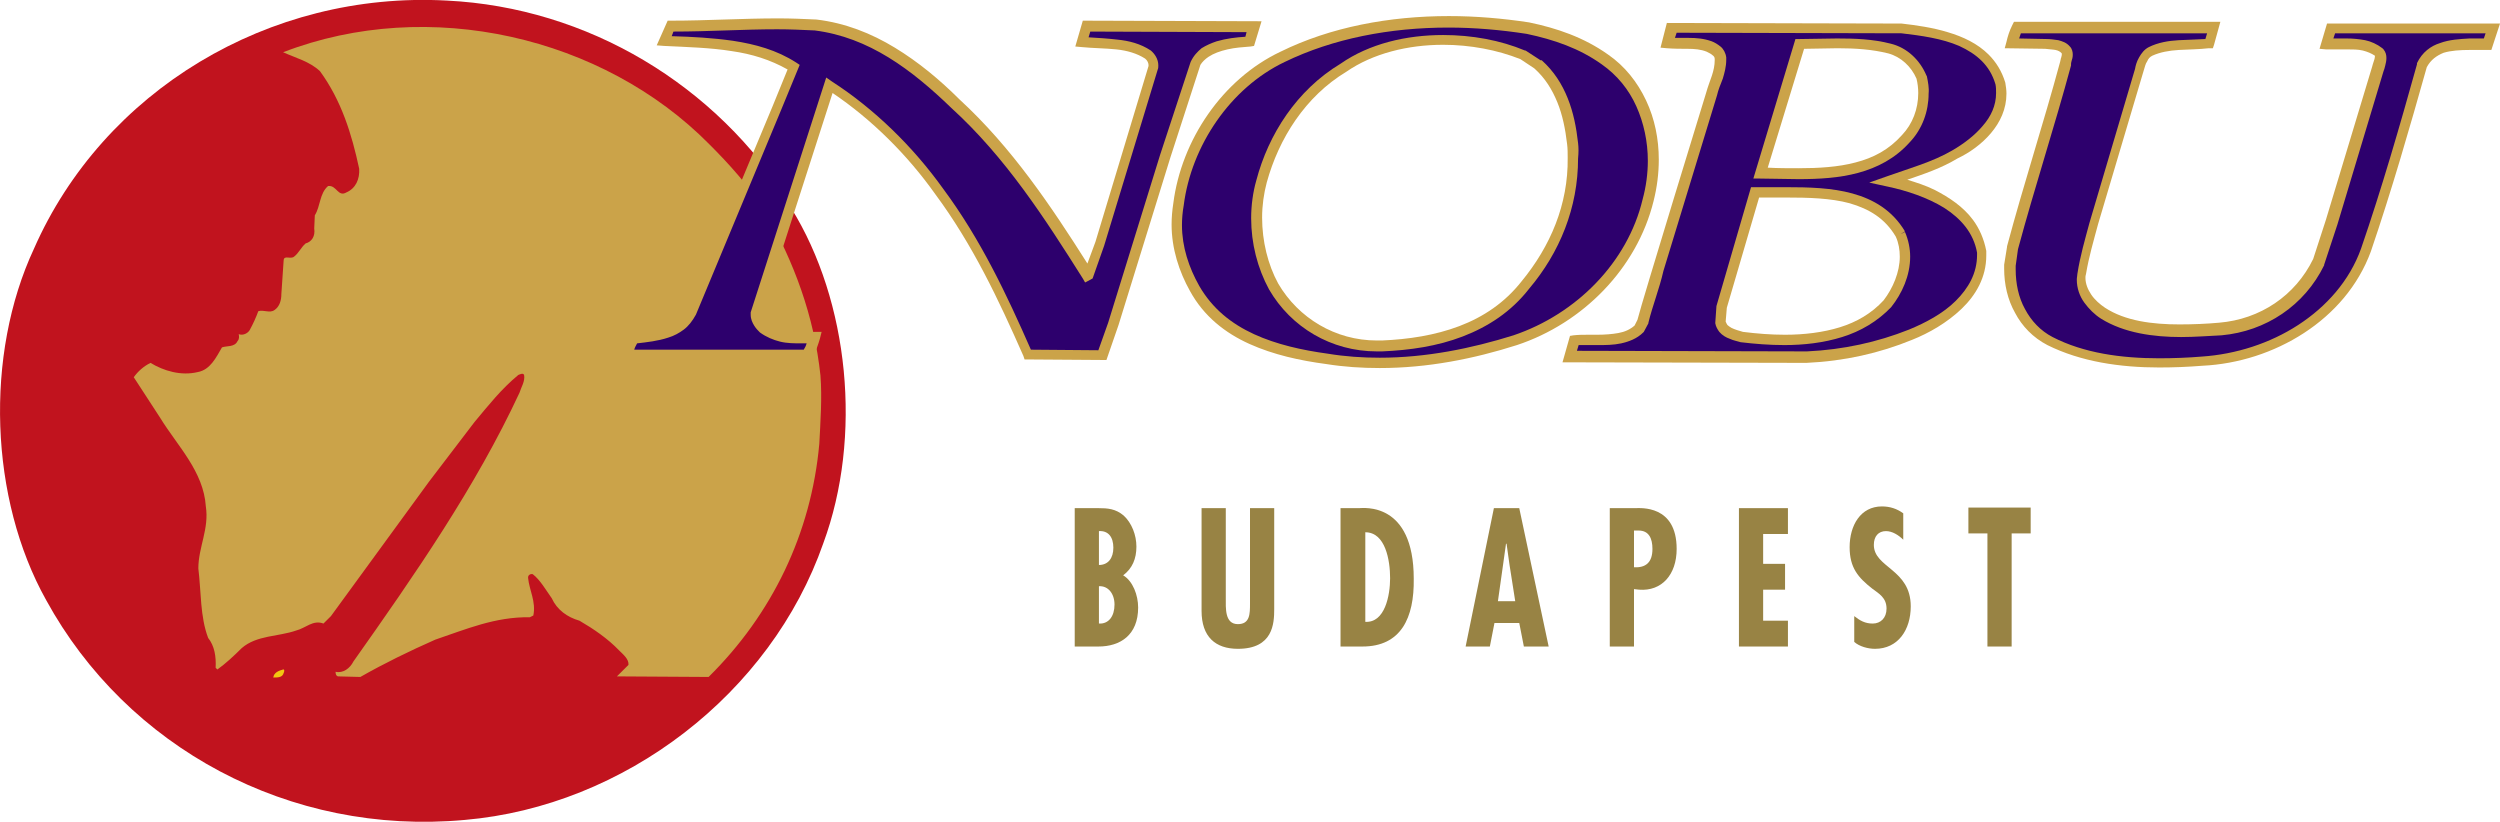
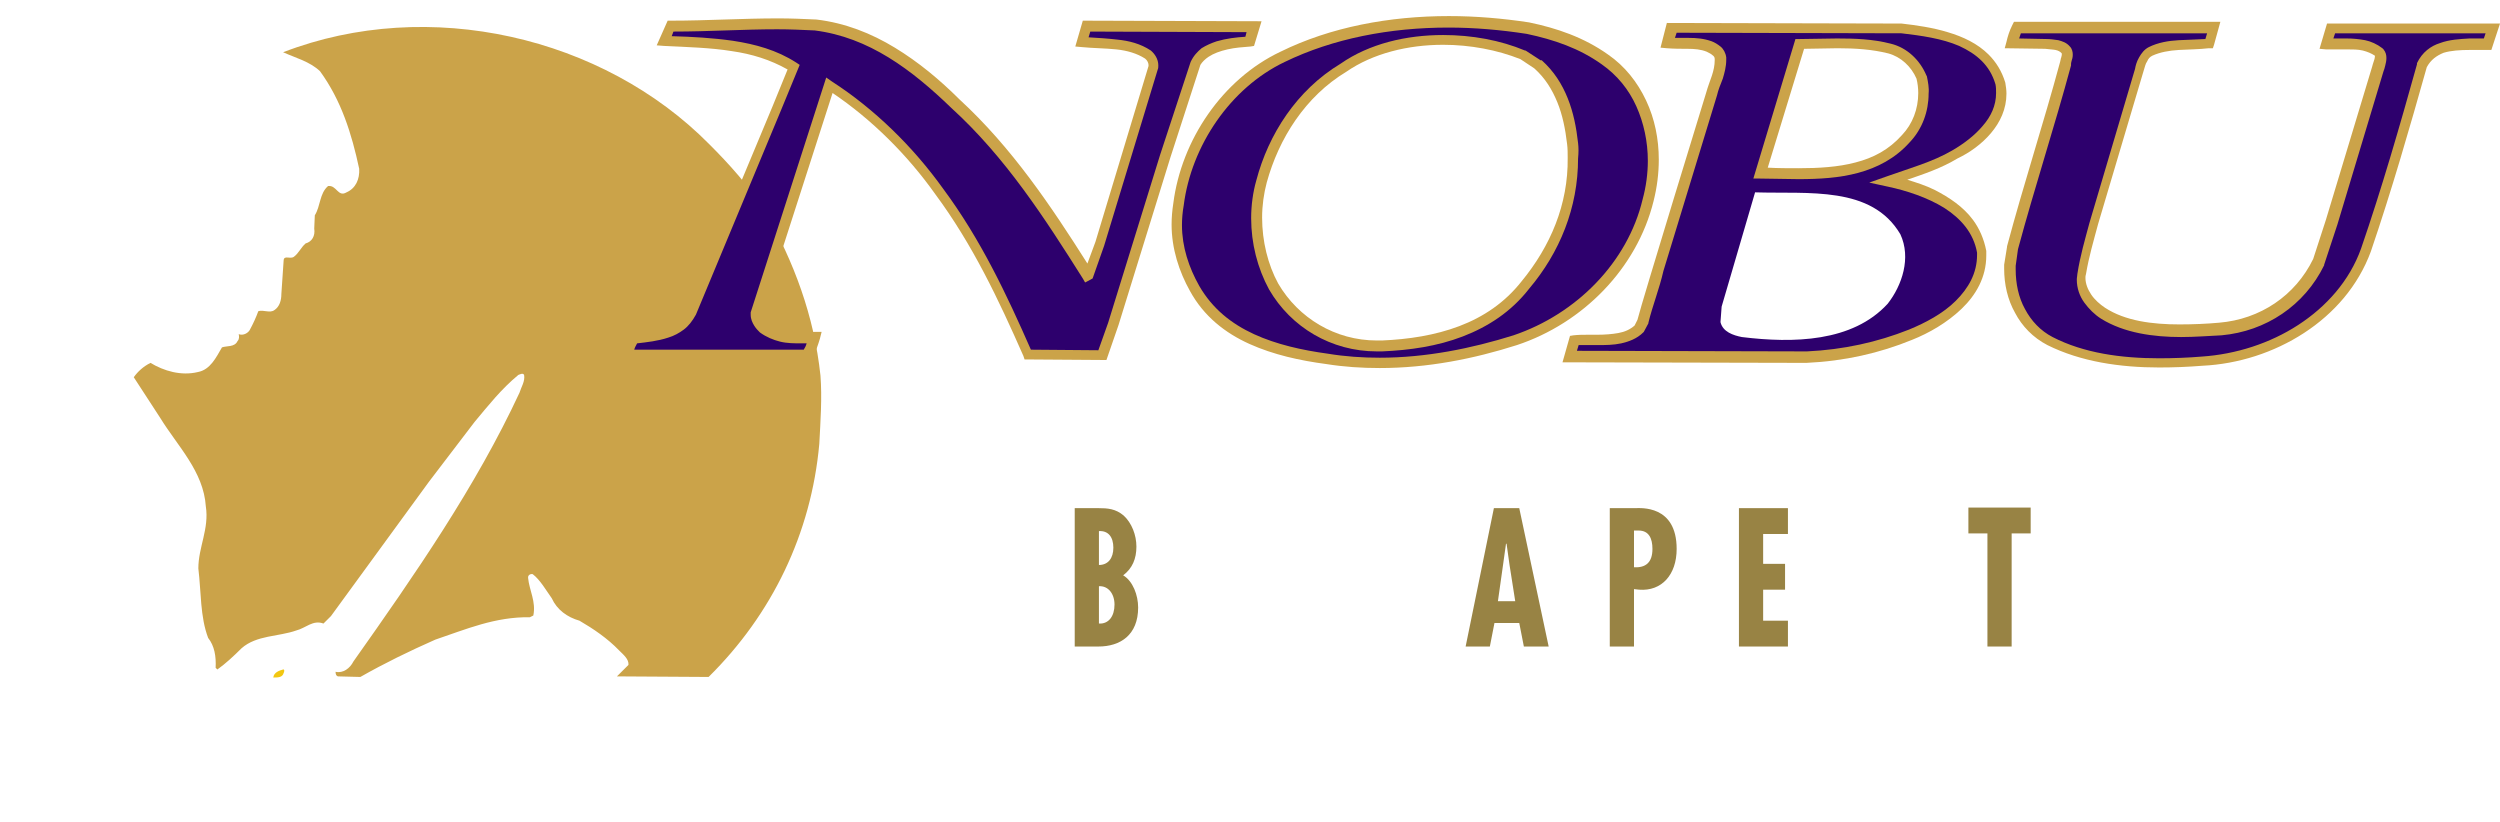
<svg xmlns="http://www.w3.org/2000/svg" width="225" height="74" viewBox="0 0 225 74" fill="none">
  <g clip-path="url(#clip0)">
-     <path fill-rule="evenodd" clip-rule="evenodd" d="M71.142 18.346L71.194 18.707C76.435 27.131 77.629 39.326 74.1 48.886C69.378 62.425 56.198 72.554 41.824 73.794C26.049 75.241 11.416 67.283 4.151 54.002C-0.934 44.907 -1.401 31.936 3.061 22.376C9.288 8.217 24.181 -0.826 40.215 0.052C52.877 0.673 64.501 7.649 71.142 18.346Z" fill="#C1131E" />
    <path fill-rule="evenodd" clip-rule="evenodd" d="M25.53 60.564C25.427 60.977 25.012 60.977 24.596 60.977C24.648 60.513 25.115 60.357 25.479 60.254C25.634 60.202 25.582 60.513 25.53 60.564Z" fill="#F2C711" />
    <path fill-rule="evenodd" clip-rule="evenodd" d="M68.86 19.017C71.454 23.564 73.27 28.422 73.841 33.796C73.997 35.811 73.841 37.93 73.737 39.946C73.011 48.007 69.482 55.293 63.774 60.926L55.524 60.874L56.561 59.841C56.613 59.324 56.094 58.911 55.731 58.549C54.693 57.464 53.396 56.585 52.151 55.862C51.061 55.552 50.127 54.88 49.66 53.846C49.141 53.123 48.622 52.193 47.947 51.676C47.792 51.624 47.48 51.728 47.532 52.038C47.636 53.123 48.259 54.156 47.999 55.397L47.688 55.552C44.575 55.5 41.928 56.637 39.178 57.567C36.843 58.6 34.611 59.686 32.432 60.926L30.408 60.874C30.253 60.823 30.201 60.668 30.201 60.461C30.875 60.616 31.498 60.151 31.809 59.531C37.362 51.676 42.81 43.821 46.754 35.346C46.91 34.83 47.273 34.313 47.169 33.744C47.065 33.538 46.806 33.693 46.65 33.744C45.093 35.036 44.004 36.431 42.706 37.982L38.607 43.356L29.786 55.448L29.111 56.12C28.177 55.758 27.502 56.533 26.672 56.74C25.064 57.309 23.092 57.154 21.742 58.342C21.016 59.066 20.29 59.737 19.563 60.254L19.407 60.099C19.459 59.066 19.304 58.135 18.733 57.412C18.006 55.5 18.11 53.278 17.851 51.159C17.851 49.247 18.837 47.593 18.525 45.578C18.318 42.426 15.982 40.152 14.426 37.62L12.039 33.951C12.402 33.434 12.921 32.969 13.544 32.659C14.737 33.383 16.294 33.848 17.799 33.486C18.94 33.279 19.459 32.142 19.978 31.264C20.393 31.109 21.12 31.264 21.379 30.695C21.535 30.541 21.535 30.282 21.483 30.075C21.898 30.23 22.313 29.972 22.469 29.714C22.78 29.145 23.04 28.577 23.247 28.008C23.714 27.853 24.285 28.215 24.7 27.905C25.167 27.595 25.323 27.026 25.323 26.458L25.53 23.409C25.582 22.944 26.153 23.358 26.465 23.099C26.88 22.789 27.087 22.272 27.502 21.911C28.073 21.756 28.384 21.239 28.281 20.567L28.333 19.378C28.852 18.552 28.748 17.415 29.526 16.743C30.305 16.64 30.408 17.776 31.187 17.311C32.017 16.95 32.38 16.123 32.328 15.193C31.654 12.04 30.72 9.043 28.8 6.408C27.866 5.529 26.62 5.219 25.479 4.702C38.607 -0.362 54.278 3.307 63.826 12.971C65.591 14.728 67.459 16.795 68.86 19.017Z" fill="#CBA349" />
    <path fill-rule="evenodd" clip-rule="evenodd" d="M171.033 21.084C172.019 23.203 171.189 25.683 169.892 27.337C166.726 30.799 161.382 30.902 156.763 30.334C155.985 30.179 155.051 29.869 154.843 28.99L154.947 27.595L157.957 17.311C162.783 17.466 168.439 16.691 171.033 21.084ZM172.953 6.976C173.42 8.992 172.901 11.059 171.5 12.506C168.179 16.123 163.301 15.658 158.424 15.606L161.952 3.979C164.858 3.927 167.453 3.772 170.047 4.392C171.396 4.702 172.434 5.736 172.953 6.976ZM138.446 5.736C140.521 7.596 141.3 10.18 141.559 12.867C141.922 17.776 140.21 22.066 137.304 25.58C134.191 29.559 129.261 30.851 124.435 31.057C120.336 31.212 116.651 29.093 114.679 25.683C113.175 22.996 112.708 19.327 113.59 16.226C114.679 12.144 117.17 8.268 121.01 5.994C125.421 2.946 132.271 2.842 137.2 4.858L138.446 5.736ZM198.795 3.979C196.979 4.082 195.111 3.979 193.554 4.651C192.931 5.013 192.672 5.684 192.516 6.304L188.417 20.154C188.002 21.704 187.587 23.099 187.327 24.701C187.12 26.2 188.157 27.44 189.299 28.215C192.257 30.075 196.46 29.869 199.885 29.61C203.725 29.249 207.046 27.026 208.706 23.564L209.848 19.999L213.999 6.253C214.103 5.788 214.466 5.168 214.103 4.754C212.806 3.721 210.938 4.134 209.381 4.031L209.796 2.635H224.377L223.91 4.082C221.731 4.082 219.033 3.721 217.943 5.943C216.386 11.524 214.777 17.105 212.909 22.582C210.73 28.577 204.399 32.246 198.172 32.608C193.45 33.021 188.469 32.814 184.473 30.799C181.982 29.455 180.789 26.768 180.893 23.926L181.1 22.376C182.605 16.795 184.421 11.369 185.874 5.788C185.874 5.374 186.237 4.909 185.874 4.547C185.459 4.082 184.784 4.082 184.058 4.031L180.996 3.979C181.1 3.514 181.204 2.997 181.463 2.584H199.158L198.795 3.979ZM171.137 2.532C174.666 2.946 178.921 3.669 180.062 7.493C180.633 10.49 178.246 12.609 176.015 13.953C174.147 15.038 172.071 15.606 170.047 16.33C173.524 17.053 177.727 18.758 178.454 22.737C178.609 26.561 175.081 28.887 172.019 30.179C169.113 31.316 166 32.039 162.679 32.194L141.352 32.142L141.767 30.695C143.79 30.541 146.125 31.057 147.63 29.662L147.89 28.939C148.305 27.337 148.928 25.786 149.291 24.184L149.187 24.133L149.343 24.081L154.065 8.527C154.376 7.441 154.947 6.459 154.895 5.323C154.843 4.754 154.324 4.444 153.857 4.237C152.56 3.772 151.315 4.031 150.121 3.876L150.536 2.48L171.137 2.532ZM86.036 9.405C90.965 13.901 94.546 19.43 97.971 24.856L98.074 24.804L99.06 22.066L103.886 6.253C103.99 5.788 103.782 5.323 103.419 5.064C101.759 3.979 99.527 4.082 97.452 3.927L97.867 2.48L112.967 2.532L112.552 3.876C110.684 4.031 108.556 4.186 107.622 5.891L104.924 14.262L100.254 29.352L99.268 32.194L92.574 32.142C90.394 27.078 88.007 22.066 84.583 17.466C81.936 13.746 78.46 10.387 74.723 7.906L68.133 28.422C68.081 29.042 68.496 29.455 68.808 29.817C70.105 30.799 71.766 30.747 73.374 30.695C73.27 31.161 73.011 31.729 72.803 32.246H56.613C56.665 31.729 56.977 31.212 57.184 30.747C59.104 30.541 61.387 30.385 62.321 28.422L70.001 9.973L71.506 6.304C68.133 4.186 63.982 4.134 59.831 3.927L60.401 2.584C64.812 2.584 69.119 2.17 73.478 2.48C78.46 2.946 82.507 5.943 86.036 9.405ZM144.465 5.271C148.357 7.958 149.602 13.229 148.357 17.931C146.904 23.874 142.182 28.628 136.37 30.592C131.129 32.246 125.265 33.176 119.453 32.246C114.835 31.626 109.957 30.23 107.518 25.89C106.221 23.719 105.547 21.032 106.066 18.293C106.74 12.764 110.321 7.39 115.458 5.013C121.892 1.86 129.987 1.189 137.563 2.429C140.002 2.997 142.389 3.824 144.465 5.271Z" fill="#2D006D" />
    <path d="M142.026 12.867C141.87 11.472 141.611 10.129 141.092 8.837C140.573 7.545 139.847 6.408 138.757 5.426H138.705H138.653L137.304 4.548H137.252C135.021 3.617 132.478 3.152 129.883 3.152C126.562 3.152 123.241 3.927 120.647 5.736C116.703 8.113 114.16 12.092 113.071 16.226C112.759 17.312 112.604 18.5 112.604 19.637C112.604 21.911 113.175 24.133 114.212 26.045C116.184 29.455 119.817 31.626 123.916 31.626C124.072 31.626 124.227 31.626 124.383 31.626C126.874 31.523 129.365 31.161 131.648 30.282C133.931 29.404 136.007 28.06 137.615 25.993C140.366 22.738 142.026 18.707 142.026 14.263C142.078 13.746 142.078 13.281 142.026 12.867ZM136.941 25.321C135.436 27.233 133.516 28.525 131.336 29.352C129.157 30.179 126.77 30.541 124.383 30.644C124.227 30.644 124.072 30.644 123.916 30.644C120.18 30.644 116.859 28.629 115.043 25.528C114.109 23.823 113.59 21.704 113.59 19.585C113.59 18.5 113.745 17.415 114.005 16.433C115.095 12.454 117.482 8.682 121.166 6.46C123.553 4.806 126.718 4.031 129.883 4.031C132.322 4.031 134.761 4.496 136.837 5.323L138.082 6.15C139.068 7.028 139.691 8.062 140.158 9.198C140.625 10.335 140.884 11.627 141.04 12.971C141.092 13.384 141.092 13.798 141.092 14.211C141.144 18.397 139.535 22.169 136.941 25.321Z" fill="#CBA349" />
    <path d="M173.42 6.873L173.368 6.77C172.798 5.426 171.656 4.289 170.151 3.927C168.542 3.514 166.934 3.462 165.325 3.462C164.236 3.462 163.094 3.514 161.952 3.514H161.589L157.801 16.071H158.424C159.565 16.071 160.707 16.123 161.849 16.123C163.717 16.123 165.533 16.02 167.245 15.555C168.958 15.089 170.566 14.263 171.864 12.816C173.005 11.627 173.576 10.025 173.576 8.423C173.628 7.907 173.524 7.39 173.42 6.873ZM171.189 12.144C169.995 13.488 168.594 14.211 166.986 14.624C165.429 15.038 163.665 15.141 161.849 15.141C160.966 15.141 160.032 15.141 159.098 15.089L162.367 4.393C163.405 4.393 164.443 4.341 165.377 4.341C166.986 4.341 168.491 4.444 169.944 4.806C171.085 5.116 172.019 5.995 172.486 7.08C172.59 7.493 172.642 7.958 172.642 8.372C172.642 9.819 172.123 11.162 171.189 12.144Z" fill="#CBA349" />
    <path d="M179.18 11.989C180.01 11.007 180.581 9.819 180.581 8.423C180.581 8.113 180.529 7.752 180.477 7.441C180.166 6.408 179.647 5.581 178.973 4.909C177.987 3.927 176.689 3.307 175.288 2.894C173.939 2.481 172.486 2.274 171.137 2.119H171.085H171.033L150.017 2.067L149.446 4.289L150.017 4.341C150.692 4.393 151.315 4.393 151.885 4.393C152.508 4.393 153.079 4.444 153.598 4.651C153.805 4.754 154.013 4.858 154.117 4.961C154.272 5.064 154.324 5.168 154.324 5.323V5.426C154.324 5.891 154.22 6.356 154.065 6.821C153.909 7.286 153.702 7.803 153.546 8.372C153.546 8.372 147.734 27.285 147.371 28.784L147.111 29.3C146.696 29.662 146.229 29.869 145.658 29.972C145.088 30.076 144.413 30.127 143.738 30.127C143.479 30.127 143.168 30.127 142.908 30.127C142.493 30.127 142.078 30.127 141.611 30.179L141.3 30.23L140.625 32.608L162.575 32.659C166 32.504 169.165 31.781 172.071 30.592C173.628 29.972 175.236 29.042 176.534 27.802C177.831 26.562 178.765 24.96 178.765 22.996C178.765 22.893 178.765 22.789 178.765 22.686V22.634V22.582C178.557 21.497 178.142 20.567 177.571 19.792C176.689 18.604 175.444 17.777 174.147 17.105C173.316 16.691 172.486 16.433 171.656 16.175C173.161 15.658 174.717 15.141 176.17 14.263C177.26 13.746 178.35 12.971 179.18 11.989ZM175.703 13.539C173.939 14.573 171.863 15.141 169.84 15.865L168.231 16.433L169.892 16.795C171.604 17.157 173.472 17.777 174.977 18.707C175.703 19.172 176.378 19.74 176.897 20.412C177.416 21.084 177.779 21.859 177.935 22.738C177.935 22.789 177.935 22.893 177.935 22.944C177.935 24.598 177.156 25.941 176.015 27.078C174.873 28.215 173.316 29.042 171.812 29.662C168.958 30.799 165.896 31.471 162.627 31.626L141.922 31.574L142.078 31.057C142.337 31.057 142.649 31.057 142.96 31.057C143.22 31.057 143.531 31.057 143.79 31.057C144.517 31.057 145.191 31.057 145.918 30.902C146.592 30.747 147.319 30.489 147.89 29.921L147.942 29.869L148.357 29.094V29.042C148.72 27.543 149.343 25.993 149.706 24.391L154.532 8.578C154.636 8.113 154.843 7.596 155.051 7.08C155.206 6.563 155.362 5.995 155.362 5.374C155.362 5.323 155.362 5.271 155.362 5.168C155.31 4.754 155.103 4.393 154.843 4.186C154.584 3.979 154.324 3.824 154.065 3.721C153.338 3.462 152.664 3.411 151.989 3.411C151.574 3.411 151.159 3.411 150.744 3.411L150.899 2.946L171.137 2.997C172.901 3.204 174.769 3.462 176.326 4.134C177.104 4.496 177.779 4.909 178.35 5.478C178.921 6.046 179.336 6.718 179.595 7.596C179.647 7.855 179.647 8.113 179.647 8.372C179.647 9.508 179.18 10.49 178.454 11.317C177.727 12.196 176.689 12.971 175.703 13.539Z" fill="#CBA349" />
    <path d="M209.433 2.119L208.758 4.392L209.329 4.444C209.588 4.444 209.848 4.444 210.159 4.444C210.522 4.444 210.886 4.444 211.197 4.444C211.716 4.444 212.235 4.444 212.65 4.547C213.065 4.651 213.428 4.806 213.74 5.013C213.74 5.013 213.74 5.064 213.74 5.116C213.74 5.219 213.688 5.374 213.636 5.529C213.584 5.684 213.532 5.839 213.48 6.046L209.329 19.792L208.187 23.306C206.579 26.613 203.413 28.732 199.729 29.042C198.587 29.145 197.394 29.197 196.148 29.197C193.71 29.197 191.271 28.887 189.454 27.698C188.987 27.388 188.52 26.975 188.209 26.51C187.898 26.045 187.69 25.528 187.69 25.011C187.69 24.908 187.69 24.804 187.742 24.649C188.002 23.099 188.417 21.704 188.832 20.154L192.931 6.356C193.035 6.046 193.087 5.736 193.243 5.529C193.346 5.271 193.502 5.116 193.71 5.013C194.384 4.702 195.214 4.547 196.097 4.496C196.979 4.444 197.913 4.444 198.795 4.341H199.158L199.262 4.031L199.833 1.964H181.256L181.1 2.274C180.841 2.79 180.685 3.307 180.581 3.772L180.425 4.341L184.058 4.392C184.421 4.444 184.732 4.444 184.992 4.496C185.251 4.547 185.407 4.651 185.511 4.754C185.563 4.806 185.563 4.806 185.563 4.857C185.563 4.909 185.563 5.013 185.511 5.168C185.459 5.271 185.459 5.426 185.407 5.581C183.902 11.162 182.138 16.536 180.633 22.169V22.221L180.374 23.823C180.374 23.926 180.374 24.081 180.374 24.184C180.374 25.579 180.685 26.975 181.359 28.163C181.982 29.352 182.968 30.385 184.265 31.057C187.275 32.556 190.804 33.073 194.332 33.073C195.63 33.073 196.927 33.021 198.224 32.917C201.441 32.763 204.659 31.729 207.357 29.972C210.055 28.215 212.235 25.735 213.376 22.634C215.244 17.156 216.853 11.575 218.41 6.046C218.773 5.374 219.292 5.013 219.915 4.754C220.589 4.547 221.419 4.496 222.25 4.496C222.769 4.496 223.339 4.496 223.858 4.496H224.222L225 2.119H209.433ZM219.603 3.876C218.773 4.134 217.995 4.702 217.528 5.684V5.736V5.788C215.971 11.369 214.362 16.95 212.494 22.376C211.456 25.27 209.381 27.595 206.838 29.248C204.295 30.902 201.234 31.884 198.172 32.091C196.927 32.194 195.63 32.246 194.332 32.246C190.907 32.246 187.535 31.781 184.732 30.334C183.643 29.765 182.812 28.887 182.242 27.802C181.671 26.768 181.411 25.528 181.411 24.236C181.411 24.133 181.411 24.029 181.411 23.926L181.619 22.427C183.124 16.846 184.888 11.472 186.393 5.891V5.839V5.788C186.393 5.736 186.393 5.633 186.445 5.478C186.497 5.323 186.549 5.168 186.549 4.909C186.549 4.702 186.497 4.392 186.289 4.186C185.978 3.824 185.615 3.721 185.251 3.617C184.888 3.566 184.525 3.514 184.213 3.514L181.723 3.462C181.775 3.307 181.826 3.152 181.878 2.997H198.639L198.484 3.514C197.705 3.566 196.927 3.566 196.097 3.617C195.163 3.669 194.228 3.824 193.398 4.237C192.983 4.444 192.724 4.806 192.516 5.168C192.308 5.529 192.205 5.891 192.153 6.201L188.053 20.05C187.638 21.601 187.223 22.996 186.964 24.649C186.964 24.804 186.912 24.959 186.912 25.166C186.912 25.941 187.171 26.665 187.586 27.233C188.002 27.802 188.52 28.318 189.091 28.68C191.167 29.972 193.813 30.334 196.304 30.334C197.549 30.334 198.795 30.23 199.936 30.179C203.932 29.817 207.409 27.492 209.173 23.874V23.823L210.367 20.205L214.518 6.408C214.57 6.304 214.622 6.098 214.674 5.891C214.725 5.684 214.777 5.478 214.777 5.219C214.777 4.961 214.725 4.702 214.518 4.444L214.466 4.392L214.414 4.341C213.947 3.979 213.376 3.721 212.857 3.617C212.287 3.514 211.768 3.462 211.197 3.462C210.834 3.462 210.47 3.462 210.159 3.462C210.107 3.462 210.055 3.462 210.003 3.462L210.159 2.997H223.703L223.547 3.462C223.132 3.462 222.717 3.462 222.25 3.462C221.368 3.514 220.433 3.566 219.603 3.876Z" fill="#CBA349" />
    <path d="M148.824 18.087C149.135 16.846 149.291 15.606 149.291 14.366C149.291 12.506 148.928 10.697 148.149 9.043C147.371 7.39 146.229 5.943 144.724 4.909C142.545 3.359 140.106 2.532 137.615 2.015C135.228 1.654 132.841 1.447 130.403 1.447C125.058 1.447 119.765 2.429 115.25 4.651C110.009 7.131 106.325 12.609 105.599 18.293C105.495 18.965 105.443 19.585 105.443 20.205C105.443 22.376 106.117 24.443 107.103 26.2C108.349 28.474 110.269 29.972 112.448 30.954C114.628 31.936 117.015 32.453 119.35 32.763C120.958 33.021 122.567 33.124 124.176 33.124C128.483 33.124 132.634 32.298 136.526 31.057C142.441 29.094 147.319 24.184 148.824 18.087ZM136.214 30.179C132.426 31.367 128.327 32.194 124.176 32.194C122.619 32.194 121.062 32.091 119.505 31.832C117.222 31.522 114.887 31.006 112.863 30.076C110.84 29.145 109.127 27.802 107.934 25.735C107 24.081 106.377 22.221 106.377 20.257C106.377 19.689 106.429 19.069 106.533 18.5C107.207 13.126 110.736 7.907 115.614 5.581C119.972 3.462 125.11 2.481 130.351 2.481C132.686 2.481 135.073 2.687 137.408 3.049C139.847 3.566 142.13 4.341 144.154 5.788C145.555 6.77 146.593 8.062 147.267 9.56C147.942 11.059 148.305 12.764 148.305 14.469C148.305 15.606 148.149 16.795 147.838 17.932C146.489 23.616 141.87 28.267 136.214 30.179Z" fill="#CBA349" />
-     <path d="M160.707 16.846C160.292 16.846 159.877 16.846 159.462 16.846C158.943 16.846 158.476 16.846 157.957 16.846H157.593L154.48 27.543L154.376 29.042V29.094C154.428 29.404 154.584 29.662 154.739 29.869C154.999 30.179 155.362 30.386 155.674 30.489C155.985 30.644 156.348 30.696 156.659 30.799C157.957 30.954 159.254 31.057 160.603 31.057C162.367 31.057 164.132 30.851 165.792 30.334C167.453 29.817 168.958 28.939 170.203 27.647C171.189 26.407 171.915 24.805 171.915 23.099C171.915 22.376 171.76 21.601 171.448 20.877L171.033 21.084L171.448 20.826C170.307 18.913 168.594 17.932 166.726 17.415C164.858 16.898 162.783 16.846 160.707 16.846ZM170.618 21.291C170.878 21.859 170.981 22.479 170.981 23.099C170.981 24.494 170.359 25.941 169.528 27.027C168.439 28.215 167.09 28.99 165.585 29.455C164.08 29.921 162.367 30.127 160.655 30.127C159.358 30.127 158.112 30.024 156.867 29.869C156.504 29.765 156.141 29.662 155.829 29.507C155.673 29.404 155.57 29.352 155.466 29.249C155.414 29.145 155.362 29.094 155.31 28.939L155.414 27.698L158.32 17.777C158.683 17.777 159.098 17.777 159.462 17.777C159.877 17.777 160.292 17.777 160.707 17.777C162.731 17.777 164.754 17.828 166.467 18.293C168.231 18.81 169.632 19.637 170.618 21.291Z" fill="#CBA349" />
    <path d="M108.764 5.116C109.231 4.806 109.802 4.599 110.476 4.444C111.151 4.289 111.877 4.237 112.552 4.186L112.863 4.134L113.538 1.912L97.452 1.86L96.777 4.186L97.348 4.237C98.386 4.341 99.475 4.341 100.461 4.444C101.447 4.547 102.329 4.806 103.056 5.271C103.263 5.426 103.367 5.684 103.367 5.839V5.943L98.593 21.756L97.867 23.719C94.598 18.552 91.069 13.281 86.347 8.94C84.583 7.183 82.663 5.581 80.535 4.289C78.408 2.997 76.073 2.067 73.478 1.757C72.336 1.705 71.195 1.654 70.053 1.654C66.836 1.654 63.619 1.86 60.401 1.86H60.09L59.104 4.082L59.779 4.134C61.854 4.237 63.93 4.289 65.85 4.599C67.666 4.857 69.327 5.374 70.883 6.253L69.534 9.56L61.854 27.957C61.647 28.37 61.387 28.68 61.076 28.939C60.609 29.3 59.986 29.559 59.26 29.662C58.585 29.817 57.807 29.869 57.08 29.972L56.821 30.024L56.717 30.23C56.51 30.695 56.146 31.212 56.094 31.884L56.042 32.401H73.063L73.167 32.142C73.426 31.626 73.634 31.006 73.789 30.489L73.945 29.869H73.322C72.959 29.869 72.544 29.92 72.181 29.92C71.558 29.92 70.987 29.869 70.468 29.765C69.949 29.662 69.482 29.455 69.067 29.145C68.912 28.99 68.756 28.835 68.704 28.732C68.6 28.577 68.548 28.422 68.548 28.267V28.215L74.931 8.371C78.459 10.748 81.677 13.952 84.168 17.466C87.54 22.014 89.876 26.975 92.107 32.039L92.211 32.349L99.579 32.401L100.669 29.248L105.339 14.159L108.037 5.839C108.193 5.581 108.453 5.323 108.764 5.116ZM107.155 5.581L104.405 13.952L99.735 29.042L98.853 31.522L92.781 31.471C90.602 26.51 88.267 21.549 84.894 17.001C82.196 13.229 78.719 9.818 74.879 7.338L74.36 6.976L67.562 28.112V28.163C67.562 28.215 67.562 28.267 67.562 28.318C67.562 28.732 67.718 29.042 67.874 29.3C68.029 29.559 68.237 29.765 68.393 29.92C68.963 30.334 69.586 30.592 70.209 30.747C70.832 30.902 71.506 30.902 72.129 30.902C72.284 30.902 72.44 30.902 72.596 30.902C72.544 31.109 72.44 31.316 72.336 31.471H57.08C57.132 31.264 57.236 31.109 57.34 30.902C58.222 30.799 59.208 30.695 60.142 30.385C60.661 30.23 61.128 29.972 61.543 29.662C61.958 29.352 62.321 28.887 62.633 28.318L70.312 9.87L71.973 5.839L71.662 5.633C69.897 4.496 67.977 3.979 65.954 3.669C64.138 3.411 62.321 3.307 60.453 3.256L60.609 2.842C63.774 2.842 66.888 2.635 69.949 2.635C71.091 2.635 72.181 2.687 73.322 2.739C75.761 3.049 77.941 3.927 79.964 5.168C81.988 6.408 83.856 8.01 85.62 9.715C90.498 14.159 94.027 19.637 97.452 25.063L97.659 25.424L98.334 25.063L99.372 22.117L104.197 6.253C104.249 6.149 104.249 5.994 104.249 5.891C104.249 5.323 103.938 4.857 103.575 4.547C102.641 3.927 101.603 3.669 100.565 3.566C99.683 3.462 98.853 3.411 97.971 3.359L98.126 2.842L112.189 2.894L112.085 3.307C111.255 3.359 110.372 3.462 109.49 3.721C109.023 3.876 108.556 4.082 108.141 4.341C107.778 4.651 107.415 5.013 107.155 5.581Z" fill="#CBA349" />
    <path d="M98.853 58.187H96.725V45.733H98.853C99.683 45.733 100.409 45.785 101.136 46.405C101.862 47.077 102.277 48.162 102.277 49.195C102.277 50.281 101.914 51.159 101.084 51.779C101.966 52.296 102.433 53.588 102.433 54.673C102.433 57.154 100.825 58.187 98.853 58.187ZM98.904 47.8V50.849C99.735 50.849 100.202 50.229 100.202 49.299C100.202 48.317 99.735 47.748 98.904 47.8ZM98.904 52.761V56.12C99.787 56.172 100.306 55.448 100.306 54.415C100.306 53.433 99.735 52.709 98.904 52.761Z" fill="#988344" />
-     <path d="M111.41 58.394C109.387 58.394 108.141 57.309 108.141 54.983V45.733H110.321V53.795C110.321 54.725 110.217 56.172 111.41 56.172C112.5 56.172 112.5 55.242 112.5 54.311V45.733H114.679V54.828C114.679 56.12 114.576 58.394 111.41 58.394Z" fill="#988344" />
-     <path d="M122.619 58.187H120.647V45.733H122.307C122.671 45.733 127.237 45.113 127.237 52.089C127.289 55.603 126.096 58.187 122.619 58.187ZM122.878 47.904V55.965C124.643 56.068 125.11 53.588 125.11 52.038C125.11 50.436 124.694 47.904 122.878 47.904Z" fill="#988344" />
    <path d="M137.148 58.187L136.733 56.068H134.502L134.087 58.187H131.907L134.45 45.733H136.733L139.38 58.187H137.148ZM135.851 50.797L135.591 48.937H135.54L135.28 50.797L134.813 54.105H136.37L135.851 50.797Z" fill="#988344" />
    <path d="M147.527 53.071L147.06 53.02V58.187H144.88V45.733H147.163C147.63 45.733 150.899 45.423 150.899 49.402C150.899 51.728 149.55 53.226 147.527 53.071ZM147.475 47.748H147.06V51.056C148.097 51.108 148.72 50.642 148.72 49.402C148.72 48.472 148.409 47.748 147.475 47.748Z" fill="#988344" />
    <path d="M156.504 58.187V45.733H160.914V48.059H158.683V50.746H160.655V53.071H158.683V55.862H160.914V58.187H156.504Z" fill="#988344" />
-     <path d="M168.75 58.394C168.127 58.394 167.349 58.187 166.882 57.774V55.448C167.401 55.862 167.868 56.12 168.542 56.12C169.269 56.12 169.788 55.603 169.788 54.776C169.788 53.795 169.113 53.433 168.491 52.968C167.245 51.986 166.467 51.108 166.467 49.247C166.467 47.283 167.453 45.578 169.373 45.578C170.099 45.578 170.722 45.785 171.293 46.198V48.575C170.878 48.162 170.307 47.8 169.736 47.8C169.061 47.8 168.646 48.265 168.646 49.04C168.646 51.108 171.967 51.211 171.967 54.57C171.967 56.688 170.826 58.394 168.75 58.394Z" fill="#988344" />
    <path d="M181.048 48.007V58.187H178.869V48.007H177.156V45.681H182.76V48.007H181.048Z" fill="#988344" />
  </g>
  <defs>
    <clipPath id="clip0">
      <rect width="225" height="74" fill="white" />
    </clipPath>
  </defs>
</svg>